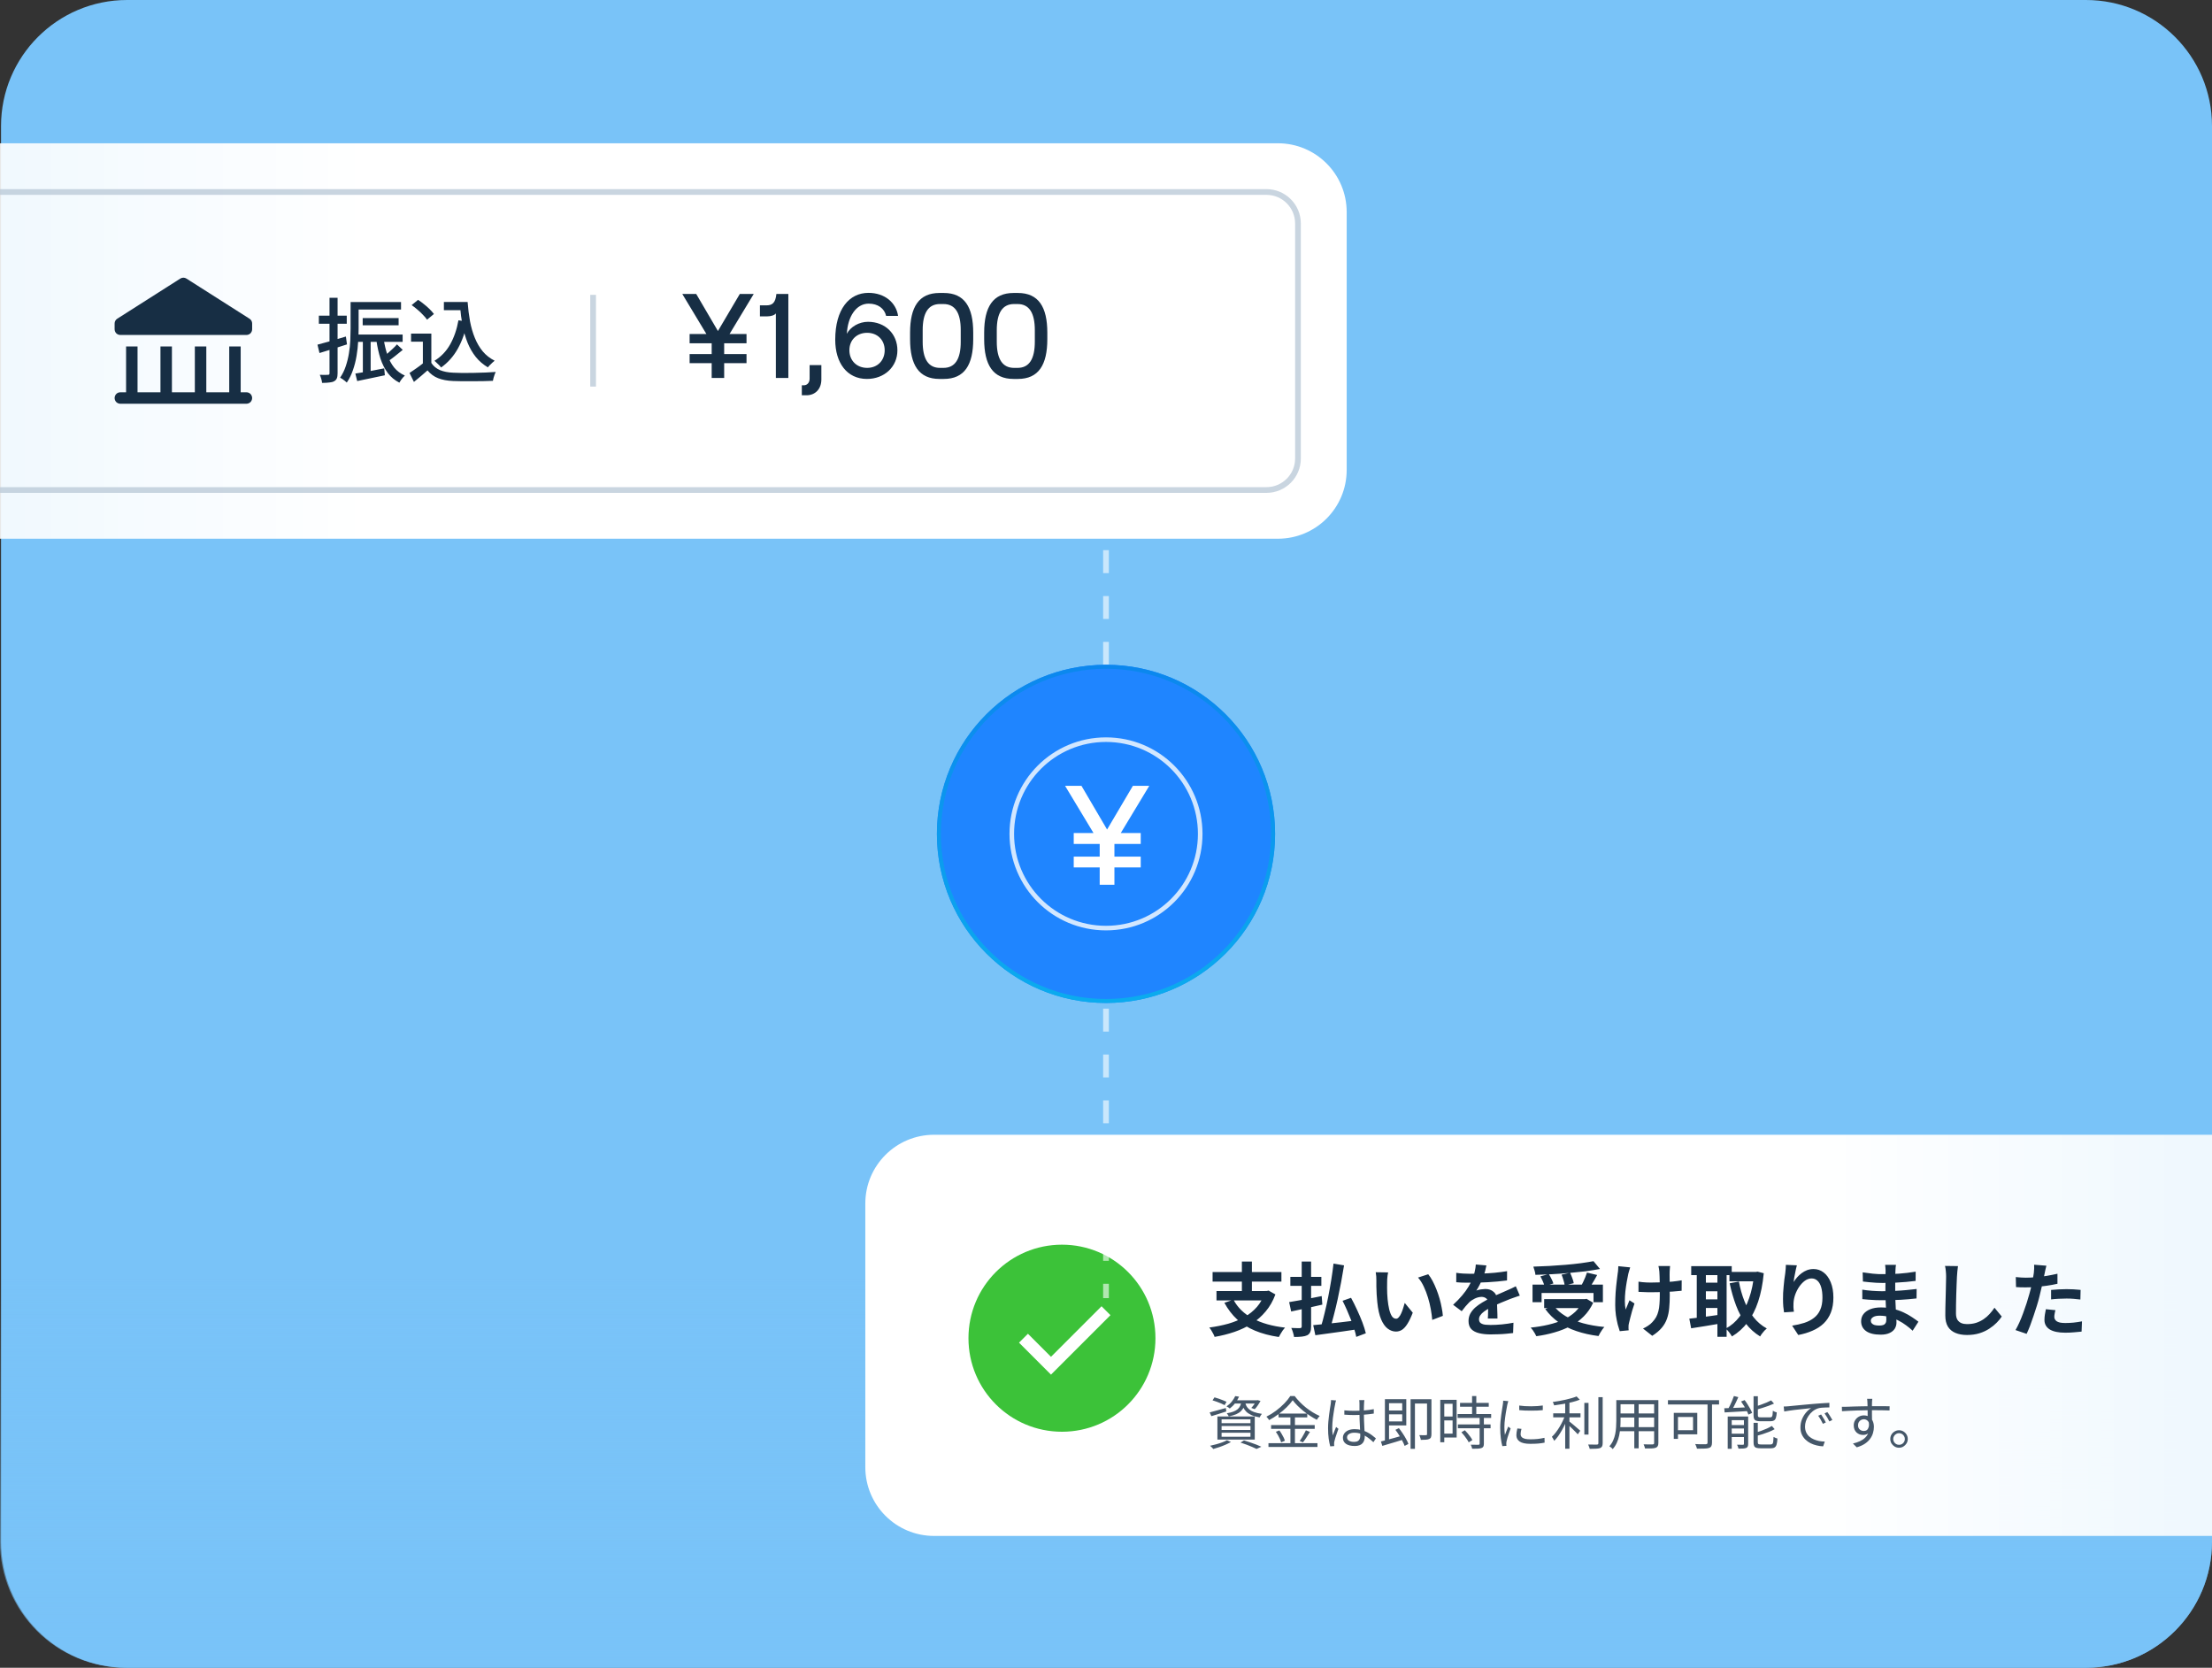
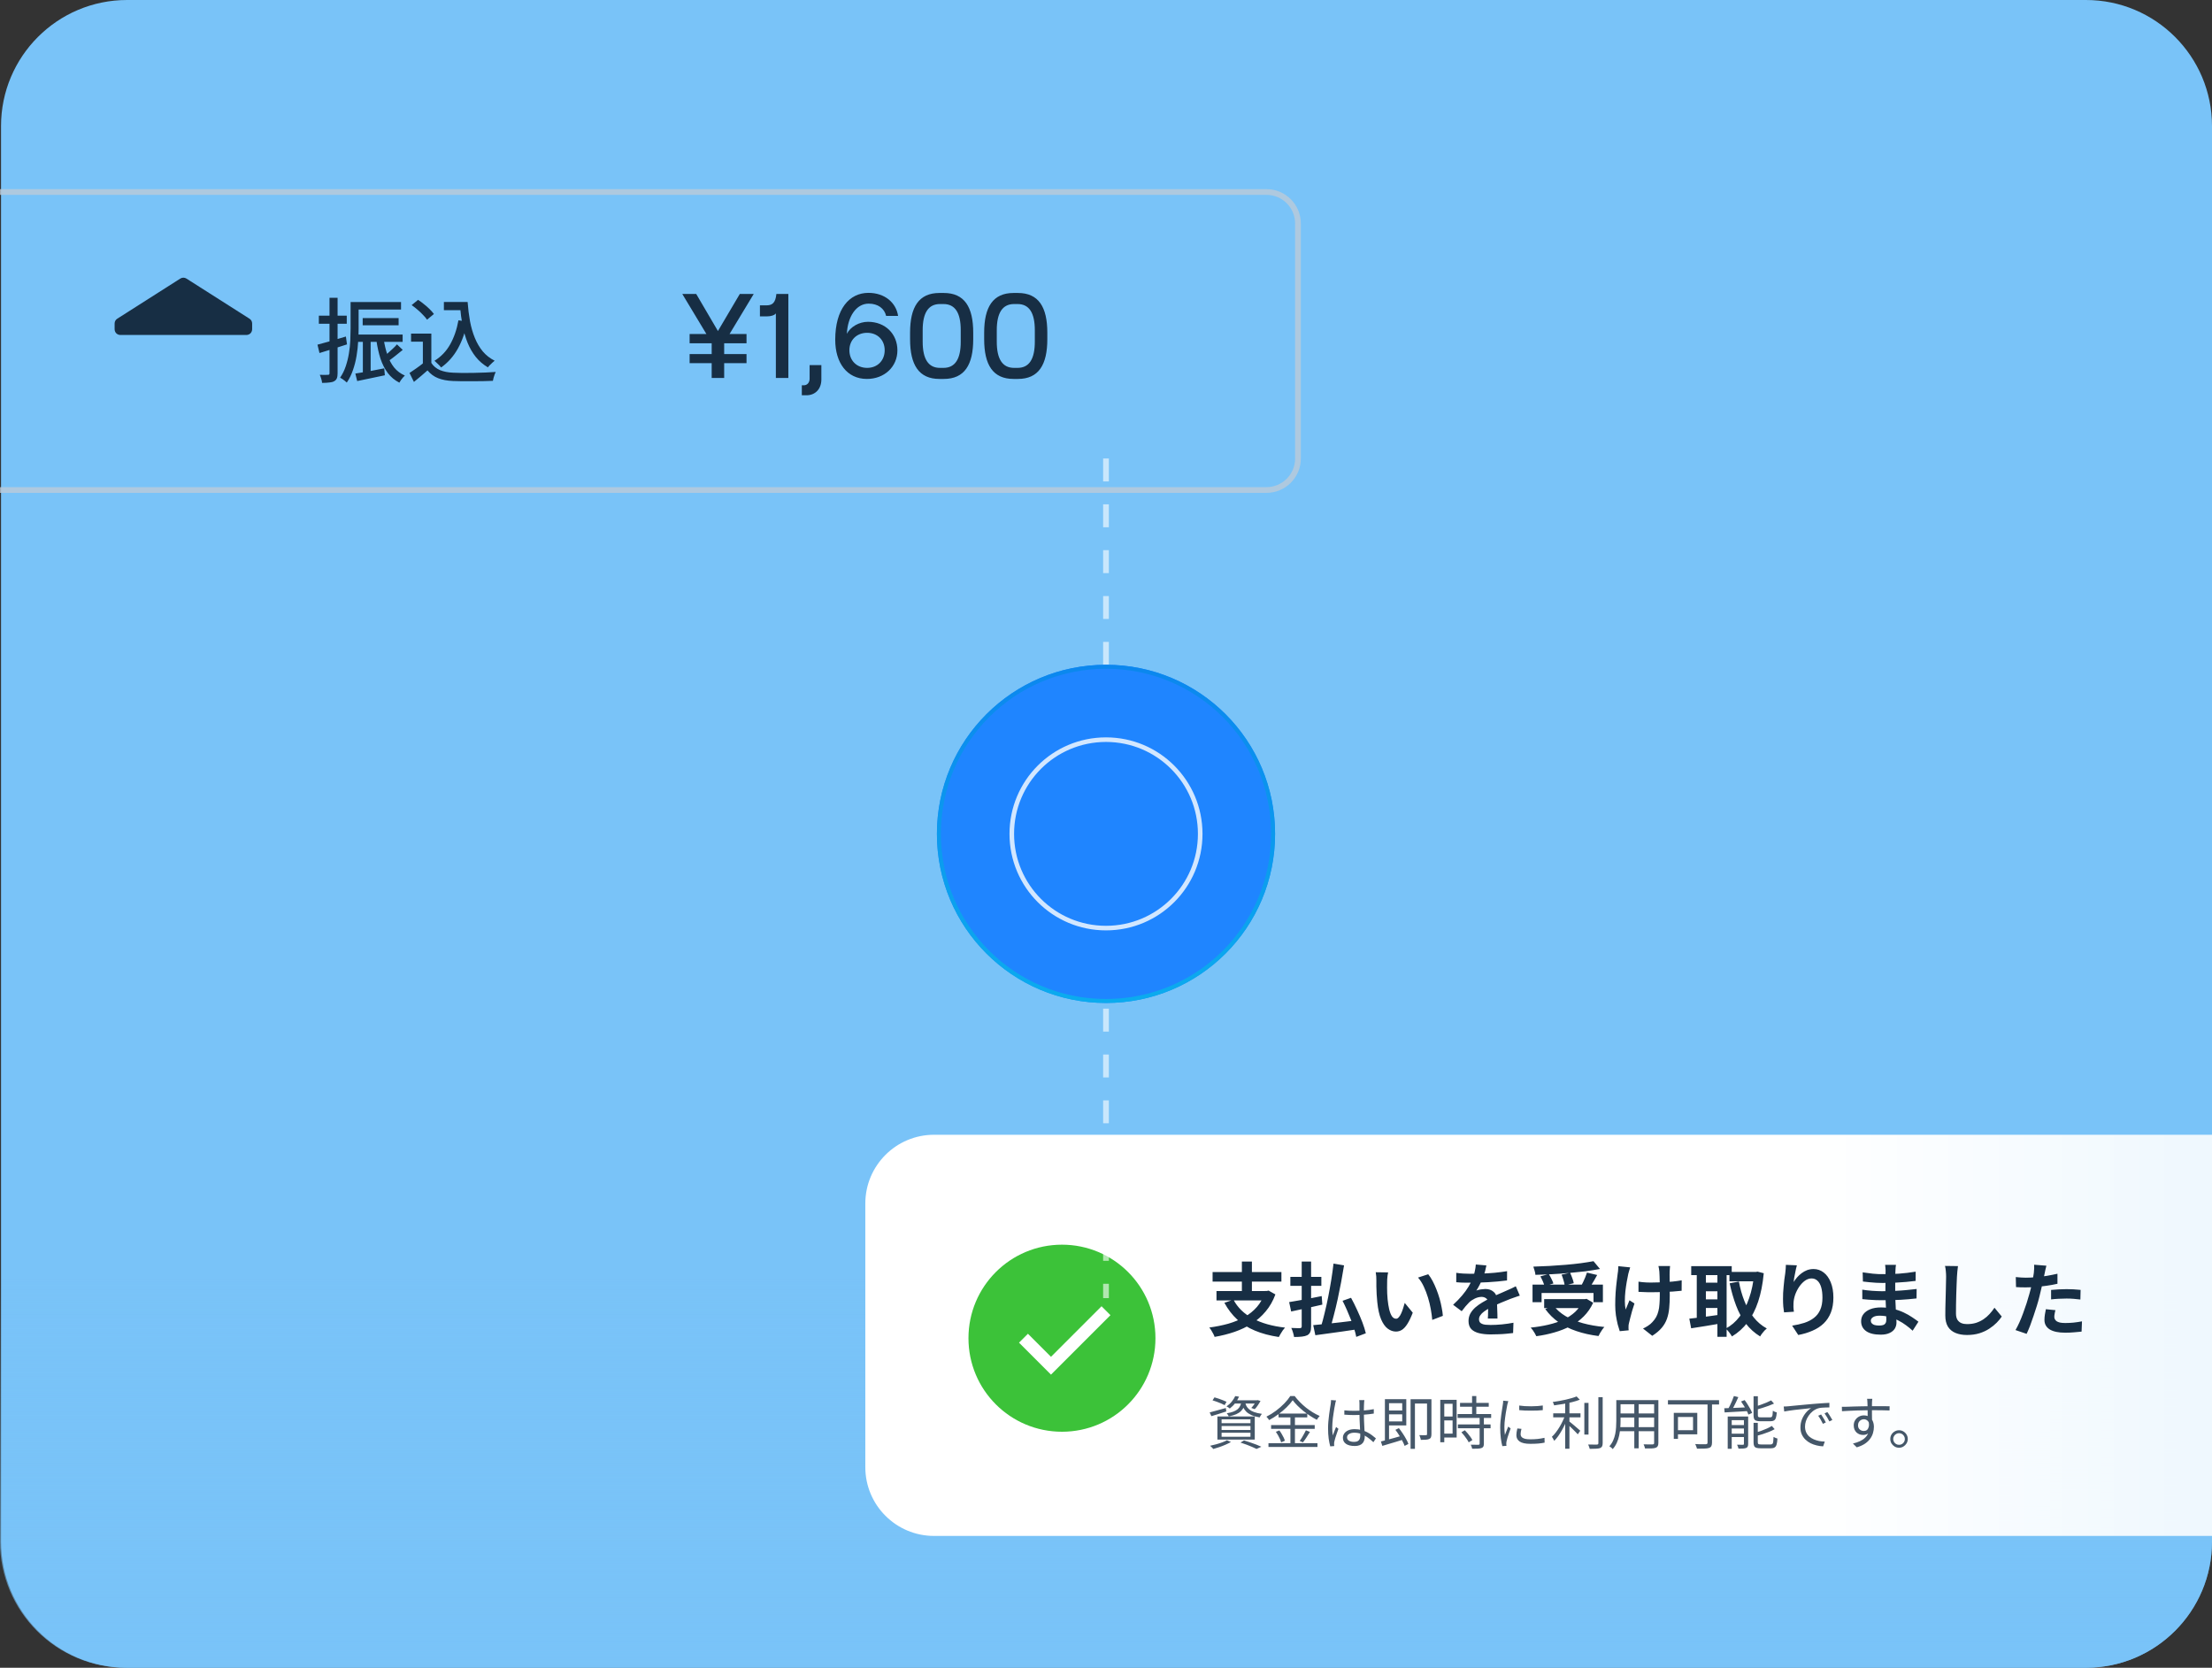
<svg xmlns="http://www.w3.org/2000/svg" viewBox="0 0 386 291" width="386" height="291">
  <rect x="0" y="0" width="386" height="291" fill="#333333" stroke="none" />
  <defs>
    <clipPath id="cp1">
      <path d="m0 22c0-12.15 9.85-22 22-22h342c12.15 0 22 9.85 22 22v247c0 12.15-9.85 22-22 22h-342c-12.15 0-22-9.85-22-22z" />
    </clipPath>
    <linearGradient id="g1" x2="1" gradientUnits="userSpaceOnUse" gradientTransform="matrix(-181.38,0,0,-43.156,126.38,59.5)">
      <stop offset=".35" stop-color="#ffffff" stop-opacity="1" />
      <stop offset="1" stop-color="#ffffff" stop-opacity=".8" />
    </linearGradient>
    <linearGradient id="g2" x2="1" gradientUnits="userSpaceOnUse" gradientTransform="matrix(0,92,-388,0,194,223)">
      <stop offset="0" stop-color="#79c3f8" stop-opacity="0" />
      <stop offset="1" stop-color="#79c3f8" stop-opacity="1" />
    </linearGradient>
    <linearGradient id="g3" x2="1" gradientUnits="userSpaceOnUse" gradientTransform="matrix(174.5,0,0,43.781,255.5,233)">
      <stop offset=".35" stop-color="#ffffff" stop-opacity="1" />
      <stop offset="1" stop-color="#ffffff" stop-opacity=".8" />
    </linearGradient>
    <linearGradient id="g4" x2="1" gradientUnits="userSpaceOnUse" gradientTransform="matrix(2.108,-85.55,85.55,2.108,202.271,193.964)">
      <stop offset="0" stop-color="#0bb7ee" />
      <stop offset="1" stop-color="#0b82ee" />
    </linearGradient>
  </defs>
  <style>		.s0 { fill: #79c3f8 } 		.s1 { fill: url(#g1) } 		.s2 { opacity: .8;fill: none;stroke: #bccad8 } 		.s3 { fill: #172e44 } 		.s4 { fill: url(#g2) } 		.s5 { fill: url(#g3) } 		.s6 { fill: #3cc239 } 		.s7 { fill: none;stroke: #ffffff;stroke-width: 2.2 } 		.s8 { opacity: .8;fill: #172e44 } 		.s9 { opacity: .6;fill: none;stroke: #ffffff;stroke-dasharray: 4,4 } 		.s10 { fill: #1f85ff } 		.s11 { fill: none;stroke: url(#g4);stroke-width: .7 } 		.s12 { opacity: .8;fill: none;stroke: #ffffff;stroke-width: .8 } 		.s13 { fill: #ffffff } 	</style>
  <g id="Clip-Path: Clip-Path" clip-path="url(#cp1)">
    <g id="Clip-Path">
      <g>
        <path class="s0" d="m0.18 22c0-12.15 9.85-22 22-22h342c12.15 0 22 9.85 22 22v247c0 12.15-9.85 22-22 22h-342c-12.15 0-22-9.85-22-22z" />
-         <path class="s1" d="m235 37c0-6.63-5.37-12-12-12h-266c-6.63 0-12 5.37-12 12v45c0 6.63 5.37 12 12 12h266c6.63 0 12-5.37 12-12z" />
        <path class="s2" d="m-37 33.5h258c3.04 0 5.5 2.46 5.5 5.5v41c0 3.04-2.46 5.5-5.5 5.5h-258c-3.04 0-5.5-2.46-5.5-5.5v-41c0-3.04 2.46-5.5 5.5-5.5z" />
-         <path class="s3" d="m21 70.45h22q0.41-0.01 0.71-0.29 0.28-0.3 0.29-0.71-0.01-0.41-0.29-0.71-0.3-0.29-0.71-0.29h-1v-8h-2v8h-4v-8h-2v8h-4v-8h-2v8h-4v-8h-2v8h-1q-0.41 0-0.71 0.29-0.28 0.3-0.29 0.71 0.01 0.41 0.29 0.71 0.3 0.28 0.71 0.29z" />
        <path class="s3" d="m43.71 58.16q0.28-0.3 0.29-0.71v-1q0-0.26-0.12-0.48-0.13-0.23-0.34-0.36l-11-7q-0.25-0.16-0.54-0.16-0.29 0-0.54 0.16l-11 7q-0.21 0.13-0.34 0.36-0.12 0.22-0.12 0.48v1q0.01 0.41 0.29 0.71 0.3 0.28 0.71 0.29h22q0.41-0.01 0.71-0.29z" />
        <path class="s3" d="m61.77 52.7h8.21v1.31h-8.21zm1.52 2.8h6.27v1.26h-6.27zm-1.2 2.87h8.17v1.28h-8.17zm-0.91-5.67h1.4v4.64q0 1.03-0.08 2.24-0.06 1.22-0.28 2.52-0.21 1.28-0.63 2.48-0.4 1.18-1.07 2.17-0.13-0.13-0.35-0.3-0.21-0.16-0.43-0.32-0.23-0.16-0.39-0.23 0.63-0.92 0.99-2.01 0.37-1.11 0.55-2.24 0.19-1.14 0.24-2.24 0.05-1.12 0.05-2.08zm2.14 6.46h1.36v6.29l-1.36 0.14zm-1.31 6.02q0.96-0.14 2.3-0.38 1.35-0.26 2.74-0.53l0.11 1.21q-1.26 0.28-2.53 0.53-1.26 0.27-2.3 0.48zm4.94-6.01q0.23 1.5 0.66 2.76 0.43 1.27 1.17 2.2 0.75 0.91 1.87 1.4-0.16 0.15-0.35 0.36-0.18 0.22-0.34 0.44-0.16 0.24-0.27 0.44-1.22-0.63-2.02-1.68-0.8-1.08-1.28-2.52-0.46-1.45-0.72-3.24zm2.32 0.92l1.01 0.96q-0.66 0.55-1.39 1.12-0.72 0.58-1.33 0.96l-0.77-0.8q0.39-0.27 0.83-0.65 0.47-0.4 0.9-0.82 0.45-0.41 0.75-0.77zm-13.87 0.05q0.94-0.25 2.27-0.62 1.33-0.39 2.69-0.8l0.19 1.37q-1.23 0.4-2.49 0.8-1.27 0.39-2.31 0.71zm0.24-5.06h4.87v1.41h-4.87zm1.86-3.12h1.41v13.17q0 0.56-0.13 0.88-0.13 0.32-0.47 0.51-0.32 0.18-0.83 0.22-0.49 0.07-1.28 0.07-0.01-0.29-0.14-0.71-0.11-0.4-0.26-0.7 0.48 0.02 0.88 0.02 0.4 0 0.55-0.02 0.14 0 0.2-0.05 0.07-0.06 0.07-0.22zm19.96 0.73h3.36v1.43h-3.36zm2.53 0h1.61q0.13 1.77 0.42 3.37 0.3 1.59 0.85 2.92 0.54 1.32 1.37 2.33 0.85 1.01 2.08 1.63-0.17 0.13-0.4 0.34-0.22 0.19-0.43 0.42-0.21 0.2-0.35 0.4-1.25-0.74-2.11-1.81-0.87-1.09-1.43-2.47-0.56-1.39-0.88-3-0.3-1.62-0.45-3.43h-0.28zm0.01 3.2l1.55 0.23q-0.54 2.72-1.66 4.72-1.12 2-2.91 3.28-0.11-0.16-0.32-0.37-0.21-0.23-0.45-0.43-0.22-0.23-0.4-0.36 1.73-1.07 2.74-2.86 1.02-1.81 1.45-4.21zm-4.73 2.32v5.78h-1.48v-4.37h-2.06v-1.41zm0 5.12q0.54 0.83 1.5 1.25 0.98 0.4 2.31 0.45 0.69 0.03 1.63 0.05 0.94 0 2-0.02 1.06-0.03 2.05-0.06 0.99-0.04 1.74-0.1-0.09 0.18-0.19 0.46-0.1 0.28-0.18 0.56-0.08 0.29-0.12 0.53-0.69 0.03-1.6 0.05-0.9 0.02-1.88 0.02-0.96 0.01-1.87 0-0.91 0-1.6-0.04-1.52-0.06-2.61-0.49-1.07-0.42-1.85-1.36-0.55 0.49-1.14 0.99-0.57 0.5-1.23 1.02l-0.77-1.56q0.56-0.36 1.2-0.82 0.66-0.46 1.23-0.93zm-3.44-10.09l1.12-0.92q0.52 0.32 1.04 0.76 0.55 0.43 1 0.88 0.44 0.44 0.73 0.83l-1.2 0.99q-0.25-0.38-0.7-0.83-0.43-0.47-0.96-0.91-0.51-0.45-1.03-0.8z" />
-         <path fill-rule="evenodd" class="s2" d="m103.5 51.45v16" />
        <path id="1600" class="s3" d="m120.34 59.9v-1.62h2.93l-4.21-6.99h2.43l3.79 6.47 3.82-6.47h2.43l-4.22 6.99h2.96v1.62h-3.9v1.88h3.9v1.59h-3.9v2.58h-2.18v-2.58h-3.85v-1.59h3.85v-1.88zm17.23-8.61v14.66h-2.18v-11.27c-0.23 0.34-0.9 0.52-1.49 0.52h-1.29v-1.92h1.13c1.02 0 1.59-0.42 1.74-1.99zm2.68 15.94c0.61 0 1.03-0.46 1.03-1.16v-2.36h2.05v2.51c0 1.64-1.05 2.75-2.6 2.75h-0.81v-1.74zm11.21-11.08c3.04 0 5.14 2.13 5.14 4.98 0 2.87-2.27 4.99-5.32 4.99-3.48 0-5.53-2.81-5.53-6.83 0-5.36 2.45-8.19 5.8-8.19 2.83 0 4.82 1.7 5.17 4.02h-2.09c-0.3-1.3-1.43-2.14-3.04-2.14-2.2 0-3.67 2.29-3.81 5.26 0.63-1.23 2.16-2.09 3.68-2.09zm-3.24 4.96c0 1.8 1.28 3.08 3.1 3.08 1.8 0 3.06-1.28 3.06-3.08 0-1.78-1.26-3.04-3.06-3.04-1.82 0-3.1 1.26-3.1 3.04zm15.72 5.01c-3.6 0-5.13-2.45-5.13-6.94v-1.13c0-4.48 1.53-6.93 5.13-6.93h0.75c3.63 0 5.14 2.47 5.14 6.93v1.13c0 4.47-1.51 6.94-5.14 6.94zm-2.93-6.52q-0.01 4.59 3.02 4.59h0.61q3.03 0 3.01-4.59v-1.97q0.02-4.58-3.01-4.58h-0.61q-3.03 0-3.02 4.58zm15.86 6.52c-3.6 0-5.13-2.45-5.13-6.94v-1.13c0-4.48 1.53-6.93 5.13-6.93h0.75c3.63 0 5.14 2.47 5.14 6.93v1.13c0 4.47-1.51 6.94-5.14 6.94zm-2.93-6.52q-0.01 4.59 3.02 4.59h0.6c2.04 0 3.02-1.53 3.02-4.59v-1.96c0-3.06-0.98-4.59-3.02-4.59h-0.6q-3.03 0-3.02 4.59z" />
        <path fill-rule="evenodd" class="s4" d="m0 223h388v92h-388z" />
        <path class="s5" d="m151 210c0-6.63 5.37-12 12-12h255c6.63 0 12 5.37 12 12v46c0 6.63-5.37 12-12 12h-255c-6.63 0-12-5.37-12-12z" />
        <path fill-rule="evenodd" class="s6" d="m185.32 249.82c-9.03 0-16.32-7.3-16.32-16.32 0-9.02 7.29-16.32 16.32-16.32 9.02 0 16.31 7.3 16.31 16.32 0 9.02-7.29 16.32-16.31 16.32z" />
        <path class="s7" d="m178.6 233.5l4.8 4.8 9.6-9.6" />
        <path class="s3" d="m215.24 226.78q1.09 2.06 3.36 3.27 2.27 1.22 5.64 1.6-0.18 0.2-0.39 0.48-0.2 0.29-0.38 0.6-0.18 0.31-0.31 0.56-2.35-0.35-4.16-1.11-1.79-0.74-3.1-1.94-1.32-1.22-2.24-2.92zm5.49-1.52h0.34l0.3-0.07 1.19 0.67q-0.63 1.71-1.7 2.97-1.05 1.26-2.43 2.14-1.39 0.87-3.02 1.43-1.64 0.56-3.46 0.87-0.07-0.24-0.24-0.55-0.16-0.31-0.34-0.6-0.18-0.3-0.35-0.48 1.77-0.24 3.32-0.67 1.55-0.45 2.82-1.16 1.27-0.73 2.18-1.77 0.91-1.05 1.39-2.49zm-9.13-3.3h12.01v1.66h-12.01zm5.11-1.84h1.75v5.89h-1.75zm-4.43 5.15h8.98v1.64h-8.98zm20.42-4.79l1.84 0.31q-0.23 1.41-0.51 2.93-0.28 1.49-0.6 2.96-0.32 1.46-0.67 2.79-0.34 1.33-0.67 2.41l-1.6-0.32q0.34-1.1 0.66-2.45 0.34-1.36 0.63-2.85 0.29-1.48 0.53-2.95 0.24-1.48 0.39-2.83zm-3.54 10.74q0.93-0.08 2.17-0.21 1.25-0.14 2.65-0.29 1.41-0.17 2.78-0.34l0.07 1.57q-1.28 0.19-2.59 0.38-1.3 0.18-2.52 0.35-1.2 0.16-2.19 0.3zm5.12-4.25l1.48-0.52q0.54 0.98 1.05 2.1 0.52 1.11 0.93 2.18 0.4 1.07 0.6 1.91l-1.67 0.63q-0.11-0.62-0.36-1.39-0.24-0.78-0.57-1.62-0.33-0.84-0.7-1.68-0.38-0.86-0.76-1.61zm-9.11-4.17h5.41v1.56h-5.41zm1.98-2.68h1.64v11.32q0 0.65-0.15 0.98-0.14 0.35-0.51 0.56-0.37 0.18-0.93 0.24-0.56 0.07-1.38 0.07-0.05-0.34-0.19-0.8-0.13-0.46-0.3-0.78 0.48 0.01 0.93 0.03 0.45 0 0.6 0 0.17-0.02 0.22-0.07 0.07-0.07 0.07-0.24zm-2.19 7.08q0.71-0.12 1.63-0.28 0.94-0.17 1.98-0.36 1.05-0.21 2.07-0.41l0.11 1.49q-0.94 0.21-1.9 0.43-0.97 0.21-1.88 0.41-0.89 0.19-1.66 0.36zm17.27-5.18q-0.06 0.25-0.1 0.57-0.03 0.33-0.06 0.63-0.01 0.31-0.01 0.51-0.01 0.46-0.01 0.95 0.01 0.49 0.02 1.01 0.03 0.5 0.07 1.01 0.1 1 0.28 1.77 0.19 0.77 0.48 1.21 0.29 0.42 0.74 0.42 0.24 0 0.46-0.27 0.24-0.26 0.42-0.68 0.2-0.44 0.34-0.91 0.15-0.48 0.27-0.9l1.4 1.71q-0.47 1.22-0.93 1.94-0.45 0.72-0.94 1.04-0.49 0.31-1.06 0.31-0.76 0-1.44-0.51-0.67-0.5-1.15-1.62-0.48-1.13-0.67-3.01-0.07-0.64-0.11-1.36-0.03-0.71-0.05-1.36 0-0.64 0-1.06 0-0.29-0.02-0.7-0.03-0.41-0.09-0.73zm7 0.32q0.39 0.48 0.76 1.17 0.36 0.68 0.67 1.47 0.31 0.78 0.55 1.61 0.23 0.81 0.37 1.59 0.16 0.77 0.2 1.42l-1.85 0.71q-0.07-0.85-0.25-1.86-0.18-1.01-0.49-2.03-0.31-1.02-0.74-1.93-0.42-0.91-1-1.57zm10.15-1.54q-0.07 0.38-0.22 0.98-0.16 0.6-0.45 1.36-0.23 0.51-0.52 1.07-0.28 0.55-0.57 0.98 0.18-0.08 0.46-0.14 0.28-0.07 0.57-0.09 0.31-0.05 0.55-0.05 0.88 0 1.45 0.51 0.59 0.5 0.59 1.5 0 0.28 0 0.68 0.02 0.41 0.03 0.86 0.01 0.43 0.03 0.85 0.01 0.42 0.01 0.76h-1.68q0.03-0.24 0.03-0.56 0.01-0.34 0.01-0.7 0.02-0.37 0.02-0.7 0.01-0.35 0.01-0.63 0-0.68-0.36-0.93-0.35-0.26-0.79-0.26-0.58 0-1.19 0.29-0.58 0.28-0.99 0.67-0.31 0.31-0.63 0.69-0.31 0.38-0.67 0.85l-1.5-1.12q0.91-0.84 1.57-1.62 0.67-0.79 1.13-1.56 0.46-0.77 0.76-1.54 0.21-0.56 0.33-1.16 0.14-0.61 0.17-1.15zm-5.26 1.29q0.53 0.09 1.23 0.13 0.7 0.04 1.23 0.04 0.93 0 2.02-0.04 1.1-0.04 2.24-0.14 1.13-0.11 2.15-0.28l-0.01 1.62q-0.74 0.1-1.61 0.18-0.85 0.07-1.75 0.13-0.88 0.04-1.69 0.07-0.82 0.01-1.45 0.01-0.28 0-0.7 0-0.4-0.01-0.84-0.02-0.43-0.03-0.82-0.06zm11.09 3.98q-0.23 0.07-0.54 0.18-0.29 0.1-0.6 0.21-0.29 0.1-0.53 0.19-0.67 0.27-1.6 0.65-0.91 0.38-1.9 0.88-0.63 0.34-1.06 0.66-0.44 0.32-0.66 0.66-0.23 0.32-0.23 0.71 0 0.29 0.13 0.49 0.13 0.18 0.38 0.29 0.25 0.12 0.63 0.16 0.38 0.04 0.89 0.04 0.9 0 1.98-0.1 1.08-0.11 2-0.29l-0.06 1.8q-0.44 0.06-1.13 0.12-0.69 0.07-1.43 0.09-0.73 0.03-1.4 0.03-1.09 0-1.96-0.21-0.87-0.21-1.37-0.71-0.49-0.52-0.49-1.42 0-0.72 0.32-1.31 0.34-0.59 0.88-1.07 0.55-0.47 1.19-0.85 0.66-0.39 1.29-0.71 0.65-0.34 1.16-0.58 0.52-0.24 0.97-0.42 0.46-0.19 0.88-0.39 0.41-0.18 0.79-0.35 0.37-0.18 0.77-0.38zm2.22-1.92h12.28v3.07h-1.64v-1.61h-9.06v1.61h-1.58zm8.79 2.53h0.35l0.29-0.05 1.15 0.68q-0.63 1.38-1.64 2.38-0.99 1-2.29 1.68-1.31 0.69-2.83 1.12-1.51 0.44-3.16 0.66-0.09-0.21-0.26-0.5-0.16-0.28-0.36-0.56-0.2-0.27-0.36-0.44 1.6-0.16 3.06-0.5 1.46-0.34 2.65-0.88 1.19-0.56 2.06-1.37 0.86-0.82 1.34-1.94zm1.85-6.62l1.13 1.36q-1.19 0.22-2.57 0.41-1.38 0.16-2.86 0.29-1.47 0.13-2.95 0.21-1.49 0.08-2.89 0.11-0.01-0.31-0.14-0.73-0.11-0.42-0.22-0.7 1.38-0.04 2.83-0.12 1.45-0.09 2.84-0.2 1.4-0.12 2.63-0.28 1.23-0.17 2.2-0.35zm-9.27 2.65l1.46-0.41q0.25 0.38 0.47 0.84 0.24 0.46 0.34 0.81l-1.56 0.45q-0.07-0.35-0.28-0.82-0.21-0.48-0.43-0.87zm3.7-0.3l1.48-0.33q0.21 0.43 0.39 0.94 0.2 0.5 0.25 0.88l-1.58 0.39q-0.04-0.38-0.21-0.91-0.15-0.53-0.33-0.97zm4.43-0.36l1.78 0.42q-0.24 0.45-0.49 0.88-0.25 0.44-0.5 0.83-0.25 0.38-0.46 0.67l-1.39-0.39q0.2-0.35 0.39-0.76 0.21-0.42 0.38-0.85 0.18-0.44 0.29-0.8zm-7.47 4.63h7.38v1.56h-7.38zm1.66 1.15q0.79 1.05 2.08 1.82 1.3 0.75 3.01 1.23 1.72 0.47 3.76 0.66-0.18 0.18-0.38 0.47-0.19 0.3-0.37 0.58-0.17 0.29-0.28 0.53-2.11-0.27-3.84-0.86-1.74-0.58-3.11-1.54-1.37-0.96-2.34-2.31zm20.31-6.93q-0.02 0.23-0.04 0.48-0.01 0.24-0.03 0.48-0.01 0.19-0.01 0.6 0.01 0.39 0.01 0.89 0 0.49 0 1.01 0 0.51 0 0.94 0.02 0.43 0.02 0.67 0 1.25-0.1 2.27-0.09 1.01-0.39 1.86-0.3 0.86-0.91 1.58-0.61 0.73-1.66 1.4l-1.61-1.27q0.4-0.17 0.87-0.48 0.48-0.32 0.76-0.64 0.4-0.42 0.66-0.88 0.25-0.46 0.39-1.02 0.15-0.56 0.19-1.25 0.06-0.69 0.06-1.58 0-0.38 0-0.95 0-0.58-0.01-1.19-0.02-0.62-0.03-1.14-0.02-0.53-0.04-0.81-0.02-0.27-0.07-0.53-0.05-0.27-0.09-0.44zm-5.51 2.73q0.33 0.05 0.68 0.09 0.35 0.03 0.7 0.05 0.37 0.02 0.73 0.02 0.91 0 1.9-0.04 1-0.05 1.92-0.13 0.93-0.1 1.61-0.22l-0.01 1.82q-0.66 0.07-1.56 0.14-0.89 0.05-1.89 0.09-0.98 0.03-1.93 0.03-0.29 0-0.67-0.01-0.38-0.02-0.76-0.03-0.37-0.01-0.72-0.03zm-1.45-2.49q-0.08 0.25-0.18 0.59-0.1 0.32-0.15 0.54-0.13 0.58-0.27 1.39-0.14 0.8-0.24 1.67-0.09 0.86-0.09 1.7 0 0.83 0.14 1.47 0.14-0.32 0.32-0.77 0.18-0.46 0.35-0.85l0.87 0.56q-0.2 0.6-0.4 1.25-0.18 0.63-0.32 1.2-0.14 0.56-0.24 0.97-0.04 0.15-0.07 0.36-0.01 0.2-0.01 0.32 0 0.1 0 0.27 0.01 0.17 0.03 0.31l-1.56 0.15q-0.15-0.42-0.35-1.15-0.18-0.74-0.32-1.62-0.12-0.9-0.12-1.77 0-1.14 0.07-2.21 0.08-1.06 0.19-1.93 0.11-0.88 0.18-1.44 0.06-0.3 0.07-0.62 0.02-0.33 0.03-0.6zm21.63 0.8h0.29l0.3-0.06 1.09 0.28q-0.27 2.84-0.98 4.96-0.7 2.11-1.84 3.61-1.13 1.5-2.73 2.46-0.18-0.32-0.5-0.74-0.31-0.4-0.59-0.63 1.4-0.74 2.42-2.08 1.03-1.36 1.67-3.24 0.66-1.89 0.87-4.2zm-10.98-1.01h7.07v1.56h-7.07zm1.85 2.88h3.36v1.5h-3.36zm0 2.91h3.36v1.5h-3.36zm4.82-4.79h4.77v1.64h-4.77zm1.65 1.68q0.33 1.81 0.96 3.4 0.63 1.6 1.6 2.83 0.97 1.23 2.31 1.96-0.18 0.15-0.42 0.39-0.22 0.25-0.42 0.51-0.2 0.26-0.32 0.49-1.47-0.9-2.51-2.26-1.02-1.36-1.69-3.13-0.67-1.78-1.12-3.88zm-7.35-2.06h1.59v9.16h-1.59zm3.6 0h1.61v11.71h-1.61zm-4.9 8.54q0.7-0.07 1.58-0.18 0.89-0.11 1.89-0.25 1.01-0.14 1.99-0.28l0.08 1.54q-1.36 0.24-2.74 0.46-1.39 0.21-2.48 0.39zm18.77-9.31q-0.07 0.26-0.16 0.63-0.08 0.38-0.16 0.8-0.09 0.41-0.16 0.8-0.05 0.39-0.08 0.69 0.25-0.42 0.6-0.82 0.35-0.4 0.78-0.72 0.45-0.34 0.97-0.54 0.53-0.19 1.12-0.19 0.98 0 1.76 0.6 0.79 0.6 1.24 1.72 0.46 1.12 0.46 2.66 0 1.49-0.44 2.61-0.43 1.1-1.24 1.89-0.81 0.78-1.95 1.27-1.12 0.5-2.5 0.76l-1.07-1.63q1.16-0.18 2.13-0.49 0.98-0.32 1.68-0.87 0.71-0.54 1.09-1.4 0.39-0.86 0.39-2.12 0-1.08-0.22-1.82-0.22-0.76-0.66-1.15-0.42-0.39-1.01-0.39-0.61 0-1.17 0.4-0.56 0.41-1.01 1.07-0.43 0.64-0.7 1.4-0.25 0.75-0.28 1.45-0.01 0.3-0.01 0.65 0.01 0.35 0.08 0.84l-1.72 0.11q-0.06-0.41-0.13-1.01-0.05-0.62-0.05-1.33 0-0.49 0.02-1.05 0.04-0.56 0.09-1.13 0.05-0.59 0.12-1.18 0.09-0.59 0.16-1.12 0.05-0.41 0.08-0.8 0.03-0.39 0.03-0.67zm17.29-0.08q-0.03 0.21-0.06 0.47-0.01 0.25-0.03 0.52-0.01 0.28-0.03 0.76-0.01 0.46-0.01 1.02 0 0.56 0 1.1 0 0.55 0 1 0 0.59 0.03 1.31 0.03 0.72 0.07 1.46 0.05 0.73 0.08 1.37 0.04 0.63 0.04 1.05 0 0.59-0.3 1.08-0.31 0.48-0.93 0.76-0.6 0.28-1.52 0.28-1.68 0-2.55-0.62-0.87-0.62-0.87-1.72 0-0.72 0.41-1.25 0.42-0.54 1.19-0.85 0.78-0.31 1.86-0.31 1.14 0 2.14 0.25 1.01 0.24 1.83 0.63 0.83 0.39 1.47 0.83 0.65 0.43 1.1 0.78l-1.01 1.57q-0.51-0.48-1.14-0.94-0.61-0.46-1.35-0.84-0.73-0.38-1.56-0.6-0.81-0.24-1.72-0.24-0.73 0-1.13 0.25-0.4 0.26-0.4 0.62 0 0.27 0.17 0.46 0.17 0.2 0.49 0.3 0.32 0.09 0.81 0.09 0.38 0 0.65-0.08 0.28-0.08 0.43-0.31 0.16-0.22 0.16-0.63 0-0.31-0.03-0.88-0.02-0.57-0.04-1.26-0.03-0.7-0.06-1.37-0.03-0.67-0.03-1.19 0-0.51 0-1.05 0.01-0.56 0.02-1.11 0-0.54 0-0.99 0.01-0.46 0.01-0.76 0-0.19-0.03-0.47-0.01-0.3-0.05-0.49zm-5.81 1.31q0.37 0.06 0.84 0.11 0.46 0.06 0.93 0.12 0.49 0.04 0.93 0.07 0.43 0.01 0.75 0.01 1.43 0 2.85-0.08 1.42-0.1 2.95-0.35l-0.01 1.61q-0.72 0.09-1.66 0.18-0.93 0.08-2 0.14-1.05 0.04-2.11 0.04-0.44 0-1.08-0.03-0.63-0.04-1.26-0.1-0.63-0.07-1.09-0.12zm-0.07 3.02q0.33 0.06 0.8 0.11 0.46 0.06 0.93 0.09 0.49 0.03 0.93 0.05 0.43 0.02 0.71 0.02 1.3 0 2.35-0.06 1.07-0.05 1.99-0.14 0.93-0.08 1.78-0.19l-0.02 1.65q-0.72 0.08-1.41 0.14-0.67 0.05-1.38 0.1-0.71 0.04-1.52 0.05-0.81 0.02-1.82 0.02-0.4 0-1.01-0.02-0.6-0.03-1.23-0.07-0.61-0.04-1.09-0.1zm16.7-4.11q-0.06 0.43-0.11 0.94-0.05 0.5-0.07 0.92-0.02 0.57-0.06 1.4-0.03 0.81-0.06 1.71-0.01 0.89-0.04 1.76-0.01 0.87-0.01 1.51 0 0.7 0.25 1.12 0.27 0.41 0.7 0.59 0.43 0.17 0.98 0.17 0.87 0 1.58-0.22 0.72-0.24 1.3-0.63 0.59-0.4 1.05-0.91 0.48-0.52 0.86-1.1l1.27 1.54q-0.33 0.51-0.88 1.07-0.55 0.56-1.3 1.05-0.74 0.49-1.72 0.8-0.98 0.3-2.17 0.3-1.15 0-2.01-0.36-0.84-0.35-1.31-1.09-0.46-0.76-0.46-1.95 0-0.57 0.01-1.3 0.01-0.74 0.04-1.54 0.03-0.8 0.04-1.55 0.02-0.77 0.03-1.39 0.02-0.62 0.02-0.98 0-0.5-0.05-0.98-0.04-0.49-0.14-0.91zm15.43-0.07q-0.09 0.28-0.17 0.69-0.08 0.4-0.13 0.63-0.09 0.47-0.25 1.16-0.14 0.68-0.32 1.45-0.17 0.77-0.35 1.47-0.18 0.75-0.45 1.61-0.26 0.86-0.57 1.75-0.3 0.89-0.6 1.7-0.31 0.8-0.61 1.43l-1.94-0.66q0.31-0.53 0.66-1.29 0.35-0.77 0.67-1.65 0.33-0.88 0.61-1.75 0.28-0.87 0.48-1.61 0.14-0.49 0.27-1.01 0.12-0.52 0.22-1.01 0.1-0.49 0.17-0.91 0.08-0.43 0.12-0.75 0.05-0.4 0.06-0.79 0.01-0.39-0.01-0.63zm-3.57 2.09q0.85 0 1.77-0.09 0.93-0.08 1.87-0.23 0.93-0.16 1.86-0.37v1.75q-0.87 0.2-1.85 0.34-0.98 0.14-1.93 0.22-0.95 0.07-1.75 0.07-0.51 0-0.91-0.01-0.41-0.03-0.79-0.04l-0.04-1.75q0.55 0.05 0.94 0.08 0.39 0.03 0.83 0.03zm4.39 2.14q0.59-0.06 1.3-0.1 0.72-0.04 1.39-0.04 0.6 0 1.22 0.03 0.63 0.03 1.24 0.1l-0.04 1.68q-0.52-0.07-1.15-0.12-0.61-0.05-1.26-0.05-0.71 0-1.38 0.04-0.66 0.03-1.32 0.11zm0.76 3.53q-0.09 0.29-0.14 0.62-0.06 0.3-0.06 0.54 0 0.23 0.1 0.42 0.1 0.2 0.31 0.35 0.21 0.14 0.57 0.23 0.38 0.08 0.94 0.08 0.71 0 1.43-0.07 0.73-0.08 1.48-0.22l-0.07 1.79q-0.59 0.07-1.3 0.12-0.71 0.07-1.55 0.07-1.77 0-2.71-0.57-0.92-0.59-0.92-1.65 0-0.48 0.08-0.97 0.09-0.49 0.17-0.91z" />
        <path class="s8" d="m211.59 244.34l0.34-0.52q0.35 0.09 0.74 0.23 0.39 0.13 0.75 0.28 0.37 0.14 0.61 0.26l-0.33 0.59q-0.24-0.14-0.6-0.29-0.36-0.15-0.76-0.3-0.4-0.15-0.75-0.25zm-0.5 2.11q0.54-0.14 1.29-0.35 0.76-0.21 1.53-0.42l0.08 0.6q-0.67 0.22-1.36 0.44-0.68 0.21-1.24 0.38zm4.3-2.12h4.01v0.57h-4.45zm3.82 0h0.12l0.12-0.03 0.51 0.15q-0.21 0.39-0.48 0.78-0.26 0.39-0.53 0.65l-0.6-0.21q0.23-0.24 0.47-0.57 0.24-0.34 0.39-0.66zm-2.58 0.21h0.69q-0.09 0.53-0.27 0.95-0.17 0.41-0.5 0.73-0.32 0.32-0.84 0.55-0.52 0.22-1.28 0.37-0.05-0.12-0.16-0.28-0.11-0.16-0.2-0.26 0.69-0.11 1.15-0.29 0.47-0.18 0.75-0.42 0.29-0.25 0.44-0.58 0.16-0.34 0.22-0.77zm0.66 0.17q0.07 0.32 0.22 0.63 0.16 0.3 0.47 0.57 0.31 0.27 0.84 0.47 0.54 0.2 1.38 0.32-0.1 0.11-0.22 0.3-0.12 0.18-0.17 0.32-0.89-0.16-1.46-0.42-0.57-0.27-0.9-0.61-0.33-0.35-0.51-0.73-0.17-0.39-0.27-0.78zm-1.74-1.11l0.67 0.1q-0.25 0.55-0.65 1.09-0.39 0.53-0.97 0.98-0.1-0.1-0.27-0.21-0.16-0.11-0.3-0.16 0.56-0.39 0.94-0.87 0.38-0.49 0.58-0.93zm-3.11 3.55h6.52v4.04h-6.52zm0.73 2.84v0.7h5.04v-0.7zm0-2.33v0.67h5.04v-0.67zm0 1.16v0.69h5.04v-0.69zm3.3 2.89l0.61-0.38q0.55 0.17 1.11 0.36 0.56 0.19 1.06 0.38 0.5 0.2 0.86 0.37l-0.84 0.38q-0.31-0.16-0.76-0.35-0.45-0.19-0.97-0.39-0.52-0.19-1.07-0.37zm-2.36-0.41l0.69 0.31q-0.41 0.24-0.94 0.47-0.52 0.23-1.08 0.42-0.56 0.19-1.06 0.33-0.06-0.08-0.16-0.19-0.1-0.1-0.21-0.21-0.1-0.1-0.19-0.16 0.52-0.11 1.06-0.26 0.55-0.15 1.04-0.33 0.49-0.18 0.85-0.38zm11.47-6.98q-0.41 0.59-1.06 1.23-0.64 0.63-1.43 1.21-0.78 0.58-1.63 1.03-0.05-0.09-0.13-0.2-0.08-0.11-0.17-0.21-0.08-0.11-0.17-0.19 0.87-0.43 1.67-1.03 0.81-0.61 1.46-1.28 0.65-0.67 1.04-1.29h0.76q0.4 0.53 0.91 1.05 0.51 0.52 1.08 0.98 0.58 0.45 1.18 0.82 0.61 0.37 1.2 0.63-0.14 0.14-0.27 0.32-0.13 0.18-0.23 0.35-0.57-0.3-1.17-0.69-0.6-0.4-1.17-0.85-0.56-0.46-1.04-0.93-0.48-0.48-0.83-0.95zm-2.47 2.33h5.01v0.67h-5.01zm-1.3 2.01h7.61v0.66h-7.61zm-0.46 3.16h8.55v0.66h-8.55zm3.83-4.91h0.79v5.25h-0.79zm-2.54 2.92l0.61-0.24q0.21 0.27 0.4 0.6 0.2 0.32 0.35 0.64 0.15 0.31 0.21 0.56l-0.65 0.28q-0.06-0.25-0.2-0.57-0.14-0.32-0.33-0.65-0.19-0.33-0.39-0.62zm5.24-0.26l0.71 0.28q-0.29 0.47-0.62 0.98-0.32 0.5-0.61 0.84l-0.56-0.24q0.18-0.25 0.38-0.57 0.2-0.33 0.38-0.67 0.19-0.34 0.32-0.62zm10.21-5.27q-0.02 0.15-0.04 0.3-0.01 0.15-0.02 0.3-0.01 0.18-0.02 0.46-0.01 0.28-0.01 0.6 0 0.31 0 0.61 0 0.57 0.02 1.14 0.02 0.57 0.05 1.11 0.03 0.54 0.05 1.02 0.03 0.47 0.03 0.86 0 0.3-0.09 0.59-0.08 0.29-0.28 0.52-0.19 0.23-0.53 0.36-0.33 0.14-0.83 0.14-1.01 0-1.55-0.38-0.53-0.38-0.53-1.05 0-0.42 0.24-0.76 0.25-0.35 0.7-0.55 0.46-0.2 1.12-0.2 0.64 0 1.17 0.15 0.54 0.14 0.99 0.38 0.46 0.23 0.84 0.52 0.38 0.28 0.7 0.56l-0.44 0.67q-0.52-0.5-1.05-0.87-0.52-0.37-1.08-0.58-0.56-0.21-1.19-0.21-0.57 0-0.93 0.23-0.35 0.22-0.35 0.58 0 0.38 0.34 0.59 0.34 0.2 0.88 0.2 0.43 0 0.66-0.14 0.24-0.14 0.33-0.38 0.1-0.24 0.1-0.57 0-0.27-0.02-0.73-0.02-0.46-0.05-1-0.03-0.55-0.05-1.12-0.02-0.57-0.02-1.07 0-0.51 0-0.96 0-0.45 0-0.71 0-0.13-0.01-0.3-0.01-0.18-0.03-0.31zm-3.5 1.79q0.43 0.04 0.84 0.06 0.41 0.02 0.86 0.02 0.9 0 1.79-0.07 0.89-0.07 1.65-0.22v0.77q-0.8 0.13-1.69 0.19-0.88 0.06-1.77 0.07-0.43 0-0.84-0.02-0.4-0.02-0.84-0.05zm-1.44-1.73q-0.03 0.08-0.07 0.21-0.03 0.12-0.06 0.25-0.02 0.13-0.04 0.22-0.06 0.28-0.13 0.67-0.06 0.38-0.13 0.83-0.07 0.44-0.13 0.9-0.05 0.45-0.08 0.87-0.03 0.42-0.03 0.76 0 0.36 0.02 0.69 0.03 0.33 0.08 0.7 0.08-0.23 0.18-0.49 0.1-0.26 0.2-0.52 0.11-0.26 0.19-0.46l0.41 0.32q-0.12 0.34-0.27 0.77-0.14 0.42-0.27 0.81-0.12 0.38-0.17 0.63-0.02 0.1-0.04 0.23-0.01 0.13 0 0.22 0 0.07 0 0.17 0.01 0.1 0.02 0.18l-0.7 0.05q-0.15-0.54-0.27-1.34-0.11-0.81-0.11-1.82 0-0.56 0.05-1.16 0.06-0.61 0.13-1.19 0.08-0.58 0.15-1.06 0.08-0.49 0.13-0.8 0.02-0.17 0.04-0.36 0.02-0.19 0.02-0.35zm8.86-0.22h3.39v4.58h-3.39v-0.7h2.68v-3.18h-2.68zm-0.34 0h0.72v7.46l-0.72 0.15zm-0.7 7.38q0.47-0.12 1.08-0.28 0.62-0.17 1.31-0.36 0.7-0.2 1.4-0.4l0.09 0.71q-0.63 0.2-1.28 0.4-0.65 0.19-1.25 0.37-0.6 0.18-1.1 0.33zm2.53-2.03l0.61-0.3q0.34 0.43 0.67 0.93 0.33 0.49 0.59 0.97 0.27 0.48 0.4 0.86l-0.66 0.34q-0.13-0.38-0.39-0.86-0.24-0.49-0.57-1-0.31-0.51-0.65-0.94zm-1.46-3.38h2.93v0.67h-2.93zm6.98-1.96h0.77v6.1q0 0.32-0.08 0.52-0.06 0.2-0.3 0.31-0.22 0.1-0.59 0.13-0.36 0.03-0.88 0.03-0.01-0.12-0.06-0.27-0.04-0.15-0.1-0.3-0.05-0.15-0.11-0.26 0.4 0.02 0.72 0.02 0.33 0 0.45-0.01 0.11 0 0.14-0.04 0.04-0.04 0.04-0.15zm-2.87 0h3.3v0.75h-2.54v7.9h-0.76zm8.63 0.64h5.01v0.67h-5.01zm-0.42 1.94h5.85v0.68h-5.85zm0.05 1.81h5.7v0.67h-5.7zm2.47-4.95h0.74v3.56h-0.74zm1.32 3.71h0.74v4.61q0 0.32-0.09 0.49-0.09 0.18-0.32 0.26-0.24 0.09-0.63 0.11-0.39 0.02-1 0.02-0.02-0.15-0.1-0.36-0.07-0.2-0.15-0.35 0.46 0.01 0.84 0.01 0.38 0.01 0.5 0 0.12 0 0.16-0.04 0.05-0.04 0.05-0.15zm-3.18 2.61l0.6-0.35q0.25 0.25 0.51 0.56 0.26 0.31 0.47 0.61 0.22 0.3 0.33 0.55l-0.64 0.39q-0.11-0.25-0.32-0.55-0.2-0.31-0.45-0.62-0.25-0.32-0.5-0.59zm-3.33-5.66h2.5v6.58h-2.5v-0.68h1.79v-5.21h-1.79zm0.03 2.91h2.09v0.68h-2.09zm-0.39-2.91h0.7v7.4h-0.7zm13.78 1q0.41 0.06 0.95 0.1 0.55 0.03 1.13 0.03 0.59-0.01 1.12-0.04 0.54-0.04 0.91-0.1v0.81q-0.4 0.04-0.94 0.07-0.53 0.02-1.11 0.02-0.57 0-1.11-0.02-0.54-0.03-0.95-0.07zm0.39 4.07q-0.07 0.27-0.11 0.49-0.04 0.22-0.04 0.43 0 0.17 0.07 0.34 0.08 0.16 0.26 0.29 0.19 0.12 0.52 0.2 0.33 0.07 0.84 0.07 0.68 0 1.28-0.06 0.6-0.07 1.2-0.2l0.02 0.84q-0.47 0.1-1.1 0.16-0.62 0.05-1.4 0.05-1.26 0-1.85-0.4-0.58-0.4-0.58-1.1 0-0.25 0.04-0.53 0.05-0.29 0.13-0.65zm-2.3-4.84q-0.02 0.08-0.06 0.21-0.03 0.12-0.07 0.25-0.03 0.12-0.05 0.21-0.05 0.28-0.12 0.65-0.07 0.36-0.14 0.78-0.06 0.41-0.12 0.84-0.05 0.42-0.09 0.82-0.03 0.4-0.03 0.74 0 0.37 0.02 0.7 0.03 0.33 0.07 0.7 0.09-0.23 0.19-0.49 0.1-0.26 0.2-0.51 0.11-0.26 0.19-0.46l0.42 0.32q-0.13 0.36-0.28 0.79-0.15 0.43-0.27 0.83-0.11 0.39-0.16 0.62-0.02 0.11-0.04 0.24-0.02 0.13-0.01 0.21 0.01 0.08 0.01 0.17 0.01 0.1 0.02 0.18l-0.72 0.05q-0.15-0.53-0.26-1.36-0.11-0.84-0.11-1.85 0-0.55 0.05-1.12 0.05-0.58 0.13-1.12 0.08-0.55 0.15-1 0.08-0.46 0.12-0.77 0.03-0.18 0.05-0.36 0.02-0.19 0.02-0.35zm7.84 2.13h4.76v0.7h-4.76zm5.43-1.82h0.73v5.52h-0.73zm-3.34-0.35h0.74v8.34h-0.74zm5.79-0.65h0.75v8.01q0 0.39-0.11 0.58-0.1 0.19-0.34 0.29-0.25 0.09-0.69 0.11-0.43 0.03-1.12 0.03-0.02-0.11-0.07-0.25-0.05-0.13-0.1-0.27-0.05-0.14-0.11-0.24 0.53 0.01 0.96 0.01 0.42 0 0.57 0 0.14-0.01 0.2-0.06 0.06-0.06 0.06-0.2zm-3.8-0.13l0.56 0.57q-0.57 0.23-1.33 0.42-0.76 0.19-1.58 0.33-0.81 0.14-1.57 0.24-0.03-0.13-0.1-0.3-0.06-0.17-0.14-0.29 0.56-0.08 1.14-0.18 0.59-0.11 1.14-0.23 0.56-0.13 1.04-0.27 0.48-0.14 0.84-0.29zm-2.01 3.27l0.53 0.23q-0.19 0.57-0.46 1.17-0.27 0.6-0.59 1.17-0.32 0.57-0.67 1.07-0.35 0.49-0.7 0.84-0.04-0.11-0.12-0.23-0.07-0.13-0.15-0.26-0.07-0.13-0.14-0.22 0.34-0.31 0.67-0.74 0.34-0.44 0.65-0.95 0.31-0.51 0.56-1.04 0.26-0.54 0.42-1.04zm0.66 1.04q0.15 0.1 0.42 0.33 0.27 0.23 0.6 0.5 0.32 0.27 0.58 0.5 0.27 0.23 0.39 0.34l-0.43 0.63q-0.15-0.17-0.41-0.43-0.26-0.27-0.55-0.55-0.29-0.28-0.56-0.53-0.27-0.25-0.45-0.39zm8.71-3.67h6.47v0.72h-6.47zm0 2.33h6.45v0.71h-6.45zm-0.06 2.39h6.53v0.71h-6.53zm-0.37-4.72h0.74v3.63q0 0.57-0.05 1.22-0.05 0.65-0.19 1.32-0.13 0.66-0.41 1.27-0.27 0.61-0.72 1.11-0.05-0.08-0.16-0.18-0.11-0.09-0.22-0.18-0.11-0.09-0.2-0.13 0.42-0.47 0.66-1.02 0.24-0.55 0.36-1.13 0.12-0.59 0.15-1.17 0.04-0.58 0.04-1.11zm6.6 0h0.74v7.48q0 0.36-0.11 0.55-0.1 0.19-0.35 0.29-0.25 0.09-0.7 0.11-0.45 0.02-1.16 0.01-0.03-0.14-0.11-0.36-0.07-0.21-0.15-0.36 0.35 0.01 0.67 0.01 0.33 0.01 0.57 0 0.24 0 0.33 0 0.15-0.01 0.21-0.06 0.06-0.05 0.06-0.19zm-3.46 0.27h0.76v8.14h-0.76zm12.78-0.04h0.78v7.19q0 0.4-0.12 0.61-0.11 0.22-0.41 0.32-0.29 0.1-0.82 0.11-0.52 0.02-1.27 0.02-0.02-0.11-0.08-0.26-0.05-0.14-0.11-0.29-0.06-0.15-0.12-0.26 0.4 0.02 0.78 0.03 0.39 0 0.67 0 0.29 0 0.41 0 0.16-0.02 0.22-0.07 0.07-0.06 0.07-0.22zm-5.89 2h0.73v4.54h-0.73zm0.31 0h3.79v3.74h-3.79v-0.72h3.05v-2.3h-3.05zm-1.33-2.22h8.92v0.75h-8.92zm11.51-0.72l0.77 0.19q-0.18 0.41-0.39 0.86-0.2 0.44-0.42 0.84-0.21 0.4-0.41 0.72l-0.65-0.18q0.2-0.33 0.4-0.75 0.21-0.43 0.39-0.87 0.19-0.45 0.31-0.81zm-1.68 2.13q0.52-0.02 1.2-0.04 0.68-0.03 1.45-0.06 0.77-0.04 1.55-0.07l-0.01 0.66q-0.74 0.05-1.49 0.09-0.74 0.04-1.42 0.08-0.67 0.04-1.22 0.07zm0.6 1.44h3.17v0.64h-2.47v4.99h-0.7zm2.83 0h0.74v4.77q0 0.29-0.07 0.45-0.07 0.17-0.28 0.27-0.21 0.08-0.54 0.1-0.33 0.02-0.8 0.02-0.03-0.15-0.1-0.35-0.07-0.2-0.15-0.34 0.35 0.01 0.64 0.01 0.29 0.01 0.4 0 0.1 0 0.13-0.04 0.03-0.03 0.03-0.13zm-2.49 1.5h2.88v0.59h-2.88zm0 1.5h2.88v0.59h-2.88zm4.17-6.54h0.75v3.31q0 0.24 0.09 0.31 0.1 0.07 0.45 0.07 0.07 0 0.28 0 0.22 0 0.48 0 0.26 0 0.49 0 0.23 0 0.33 0 0.2 0 0.3-0.08 0.1-0.09 0.14-0.33 0.04-0.25 0.06-0.75 0.09 0.06 0.2 0.12 0.12 0.06 0.25 0.11 0.13 0.04 0.23 0.06-0.04 0.61-0.15 0.95-0.11 0.34-0.34 0.47-0.22 0.13-0.62 0.13-0.07 0-0.25 0-0.17 0-0.4 0-0.22 0-0.45 0-0.22 0-0.39 0-0.17 0-0.23 0-0.48 0-0.75-0.09-0.26-0.09-0.37-0.32-0.1-0.23-0.1-0.64zm3.07 0.73l0.5 0.56q-0.43 0.19-0.95 0.39-0.52 0.19-1.07 0.36-0.55 0.17-1.07 0.32-0.02-0.11-0.09-0.26-0.06-0.16-0.13-0.27 0.49-0.15 1.01-0.34 0.52-0.19 0.99-0.38 0.47-0.2 0.81-0.38zm-3.07 3.92h0.74v3.38q0 0.24 0.1 0.32 0.11 0.07 0.47 0.07 0.08 0 0.3 0 0.22 0 0.49 0 0.28 0 0.51 0 0.24 0 0.35 0 0.21 0 0.32-0.09 0.11-0.09 0.15-0.37 0.04-0.29 0.06-0.86 0.14 0.09 0.33 0.17 0.2 0.08 0.35 0.12-0.04 0.67-0.15 1.04-0.11 0.37-0.35 0.51-0.23 0.15-0.65 0.15-0.07 0-0.25 0-0.18 0-0.41 0-0.23 0-0.47 0-0.24 0-0.42 0-0.17 0-0.23 0-0.48 0-0.76-0.09-0.27-0.09-0.38-0.32-0.1-0.23-0.1-0.65zm3.19 0.54l0.49 0.56q-0.41 0.24-0.95 0.46-0.54 0.21-1.12 0.4-0.58 0.18-1.12 0.33-0.03-0.11-0.1-0.27-0.07-0.16-0.13-0.27 0.52-0.15 1.06-0.35 0.55-0.2 1.04-0.42 0.49-0.22 0.83-0.44zm-5.37-4.27l0.62-0.24q0.27 0.34 0.52 0.75 0.26 0.4 0.47 0.79 0.21 0.39 0.32 0.7l-0.65 0.29q-0.1-0.31-0.31-0.71-0.2-0.4-0.46-0.81-0.25-0.41-0.51-0.77zm7.44 0.88q0.28-0.01 0.51-0.02 0.24-0.02 0.38-0.03 0.24-0.03 0.69-0.07 0.46-0.05 1.05-0.1 0.59-0.06 1.27-0.12 0.68-0.06 1.37-0.12 0.55-0.05 1.04-0.08 0.49-0.04 0.91-0.06 0.42-0.03 0.75-0.04v0.8q-0.28 0-0.64 0.01-0.36 0.01-0.71 0.04-0.35 0.03-0.61 0.11-0.53 0.17-0.96 0.52-0.42 0.34-0.72 0.79-0.3 0.45-0.46 0.93-0.15 0.48-0.15 0.93 0 0.58 0.2 1.02 0.2 0.43 0.54 0.73 0.35 0.3 0.79 0.49 0.44 0.19 0.93 0.29 0.5 0.09 0.99 0.1l-0.29 0.83q-0.56-0.02-1.12-0.16-0.56-0.13-1.07-0.38-0.51-0.26-0.91-0.65-0.4-0.39-0.63-0.91-0.23-0.52-0.23-1.19 0-0.78 0.27-1.44 0.28-0.67 0.71-1.17 0.43-0.5 0.89-0.77-0.32 0.04-0.8 0.09-0.47 0.05-1.01 0.11-0.54 0.05-1.09 0.12-0.54 0.07-1.01 0.14-0.47 0.06-0.79 0.13zm6.53 1.39q0.11 0.16 0.26 0.41 0.16 0.24 0.31 0.5 0.15 0.25 0.25 0.48l-0.51 0.24q-0.17-0.37-0.38-0.73-0.21-0.37-0.44-0.68zm1.09-0.42q0.12 0.16 0.28 0.4 0.16 0.24 0.31 0.5 0.16 0.25 0.28 0.48l-0.52 0.25q-0.18-0.37-0.4-0.73-0.21-0.36-0.44-0.67zm7.84-2.31q0 0.05-0.02 0.18-0.01 0.13-0.02 0.26 0 0.12-0.01 0.19-0.01 0.19-0.01 0.52 0.01 0.33 0 0.72 0.01 0.39 0 0.79 0.01 0.4 0.01 0.75 0.01 0.35 0.01 0.59l-0.77-0.38q0.01-0.14 0-0.42 0.01-0.29 0-0.66 0-0.38-0.01-0.75 0-0.37-0.01-0.68-0.01-0.31-0.02-0.48-0.01-0.2-0.02-0.38-0.03-0.19-0.04-0.25zm-5.31 1.39q0.41 0 0.93-0.01 0.52-0.02 1.1-0.04 0.59-0.02 1.19-0.03 0.6-0.01 1.15-0.02 0.56-0.01 1.03-0.01 0.45 0 0.9 0 0.45 0 0.84 0 0.4 0 0.7 0.01 0.31 0 0.49 0l-0.01 0.74q-0.42-0.02-1.13-0.03-0.7-0.02-1.8-0.02-0.65 0-1.36 0.02-0.7 0.01-1.41 0.03-0.71 0.02-1.38 0.06-0.66 0.03-1.22 0.07zm5.25 2.91q0 0.66-0.2 1.11-0.19 0.45-0.54 0.67-0.34 0.22-0.8 0.22-0.31 0-0.61-0.1-0.29-0.11-0.53-0.32-0.23-0.22-0.37-0.53-0.13-0.32-0.13-0.72 0-0.5 0.24-0.89 0.24-0.39 0.64-0.62 0.41-0.23 0.88-0.23 0.59 0 0.97 0.27 0.39 0.26 0.59 0.72 0.2 0.45 0.2 1.03 0 0.5-0.15 1.02-0.14 0.52-0.48 1-0.33 0.48-0.91 0.88-0.57 0.39-1.45 0.65l-0.67-0.66q0.68-0.16 1.22-0.41 0.54-0.25 0.91-0.61 0.37-0.36 0.56-0.84 0.2-0.48 0.2-1.1 0-0.68-0.29-0.98-0.29-0.3-0.7-0.3-0.26 0-0.49 0.13-0.23 0.12-0.38 0.36-0.14 0.24-0.14 0.57 0 0.47 0.3 0.73 0.31 0.26 0.72 0.26 0.31 0 0.53-0.17 0.22-0.18 0.31-0.53 0.1-0.36 0.02-0.89zm4.72 1.18q0.43 0 0.77 0.21 0.34 0.2 0.55 0.55 0.21 0.34 0.21 0.76 0 0.42-0.21 0.77-0.21 0.34-0.55 0.55-0.34 0.21-0.77 0.21-0.42 0-0.77-0.21-0.34-0.21-0.55-0.55-0.2-0.35-0.2-0.77 0-0.42 0.2-0.76 0.21-0.35 0.56-0.55 0.35-0.21 0.76-0.21zm0 2.54q0.43 0 0.72-0.29 0.3-0.3 0.3-0.73 0-0.27-0.14-0.5-0.13-0.23-0.36-0.37-0.23-0.14-0.52-0.14-0.27 0-0.5 0.14-0.23 0.14-0.37 0.37-0.14 0.23-0.14 0.5 0 0.28 0.14 0.52 0.14 0.23 0.37 0.37 0.23 0.13 0.5 0.13z" />
        <path class="s9" d="m193 80v146.5" />
        <path fill-rule="evenodd" class="s10" d="m193 175c-16.31 0-29.5-13.19-29.5-29.5 0-16.31 13.19-29.5 29.5-29.5 16.31 0 29.5 13.19 29.5 29.5 0 16.31-13.19 29.5-29.5 29.5z" />
        <path fill-rule="evenodd" class="s11" d="m193 174.66c-16.13 0-29.16-13.03-29.16-29.16 0-16.13 13.03-29.16 29.16-29.16 16.13 0 29.16 13.03 29.16 29.16 0 16.13-13.03 29.16-29.16 29.16z" />
        <path fill-rule="evenodd" class="s12" d="m193 161.94c-9.09 0-16.44-7.35-16.44-16.44 0-9.09 7.35-16.44 16.44-16.44 9.09 0 16.44 7.35 16.44 16.44 0 9.09-7.35 16.44-16.44 16.44z" />
-         <path id="Yen" class="s13" d="m187.37 147.26v-1.91h3.45l-4.96-8.23h2.86l4.47 7.62 4.5-7.62h2.86l-4.97 8.23h3.48v1.91h-4.59v2.21h4.59v1.88h-4.59v3.03h-2.57v-3.03h-4.53v-1.88h4.53v-2.21z" />
      </g>
    </g>
  </g>
</svg>